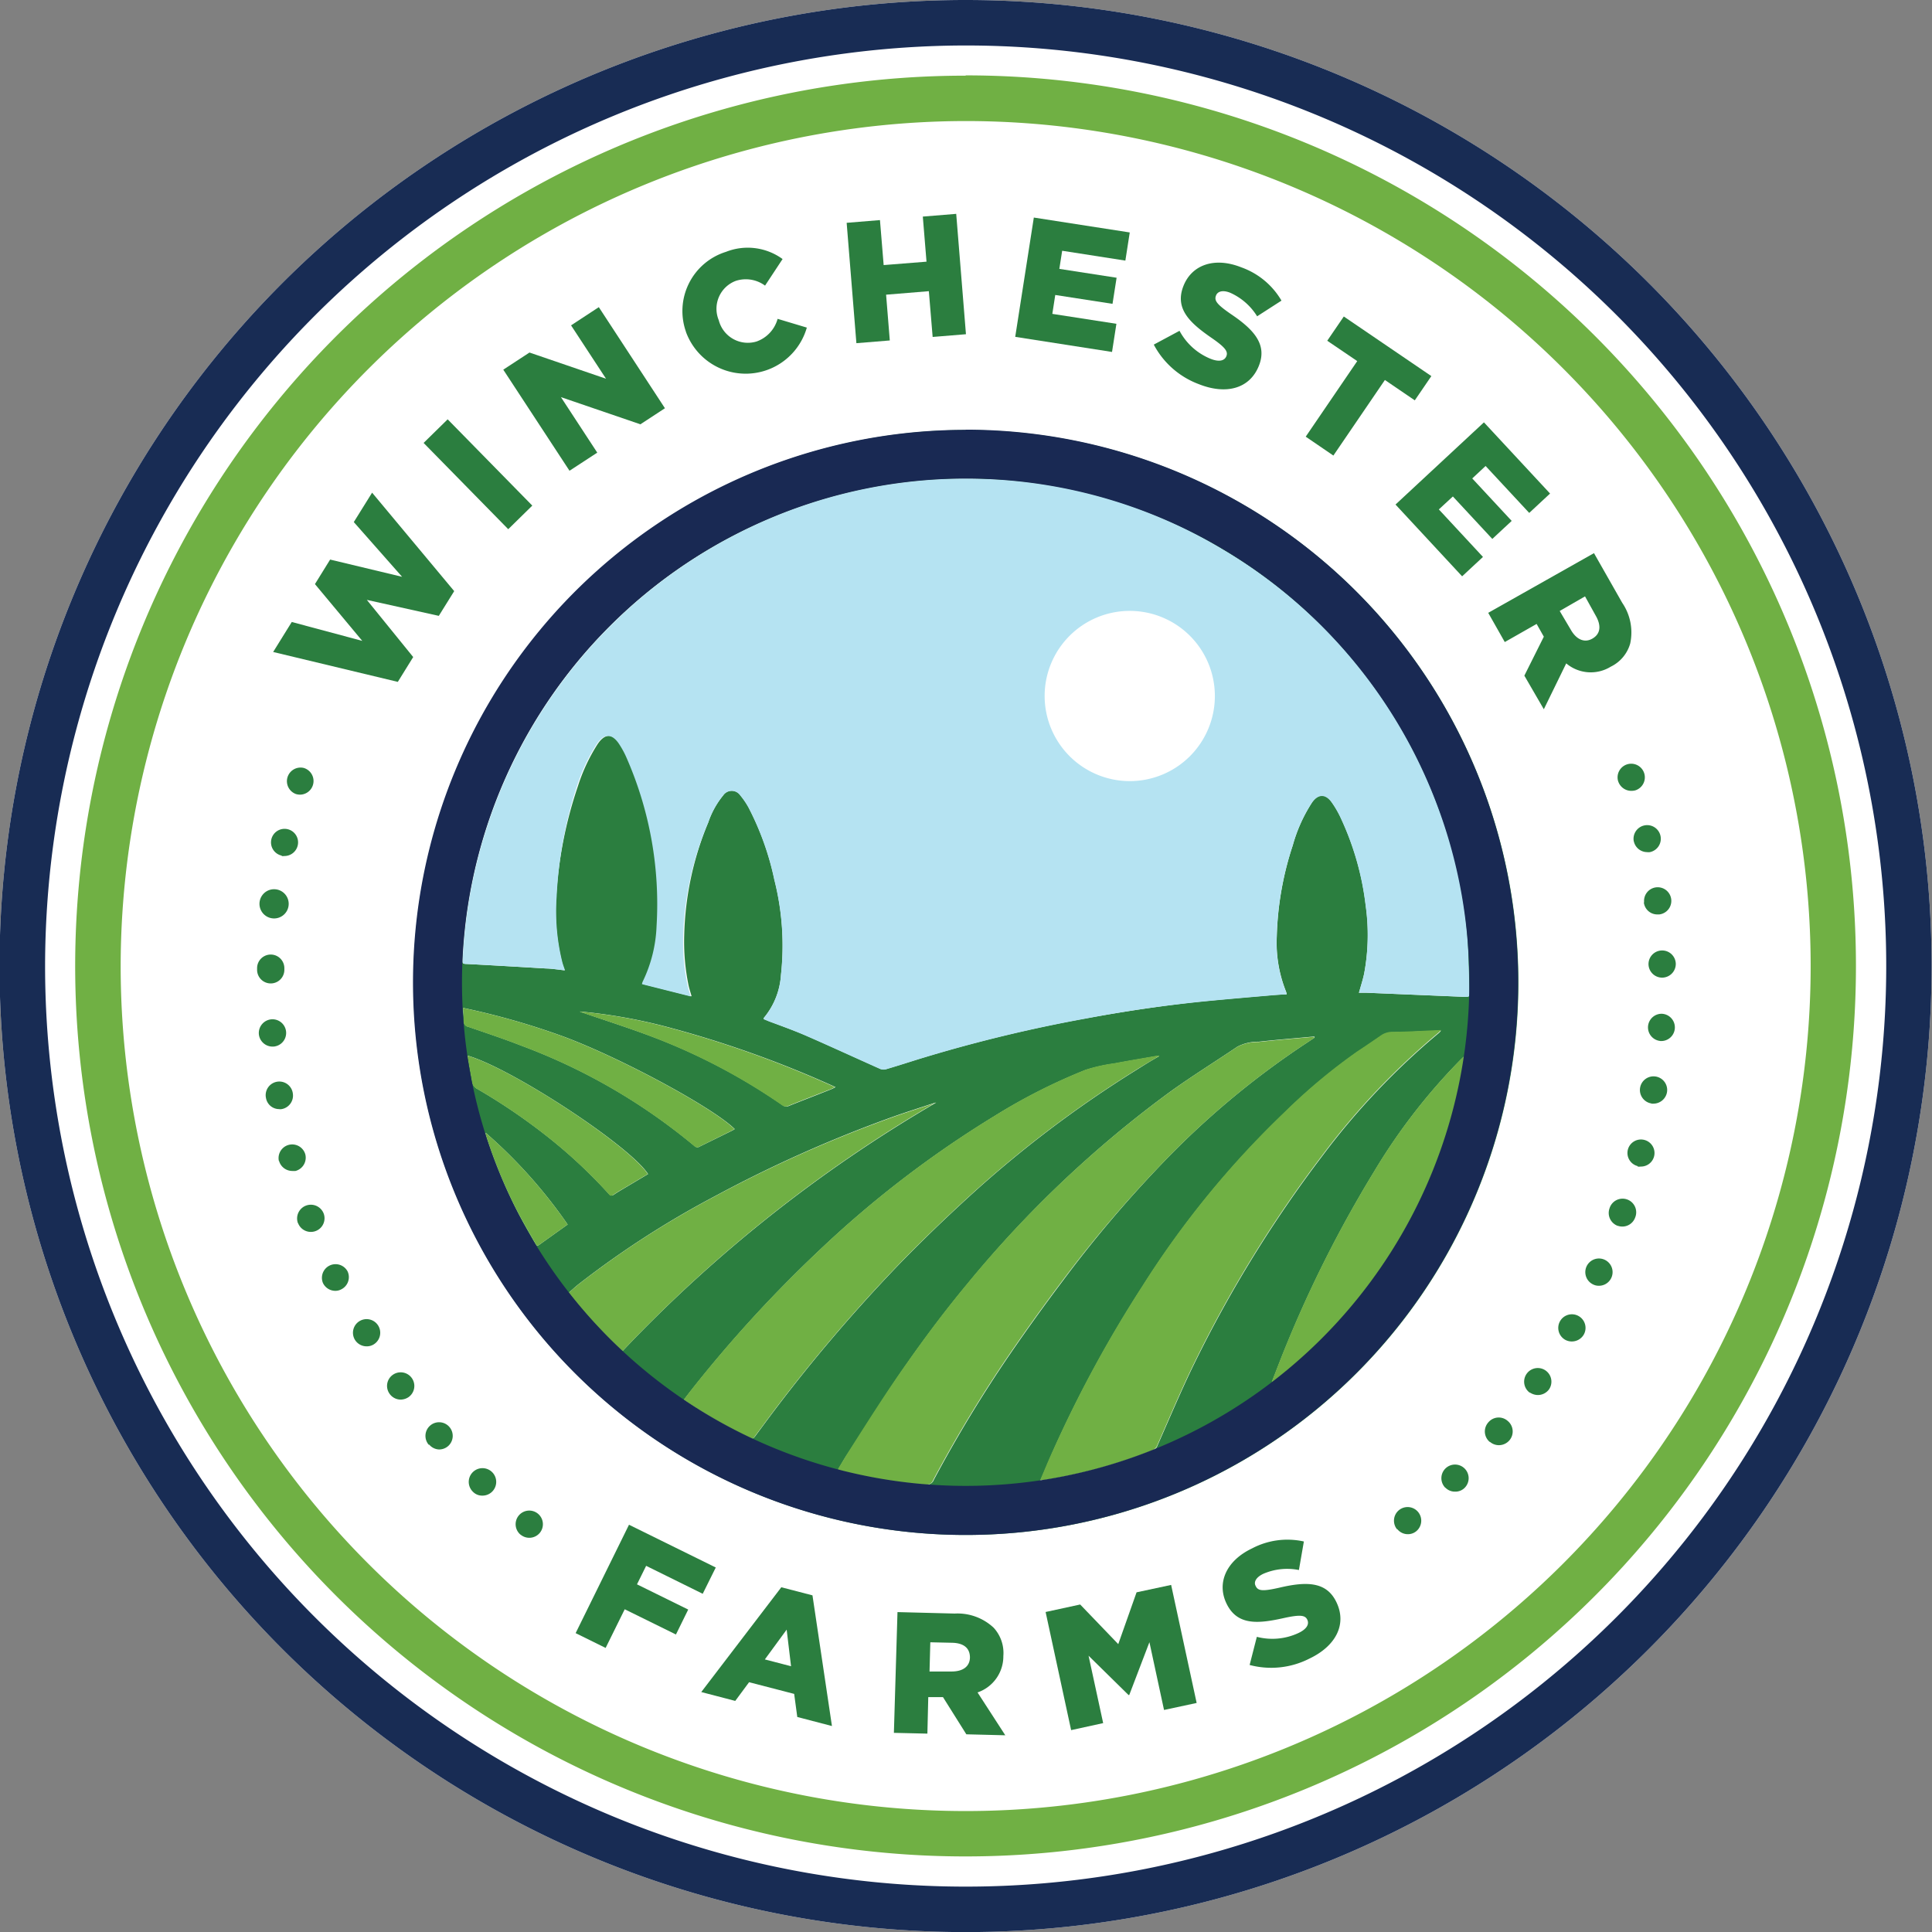
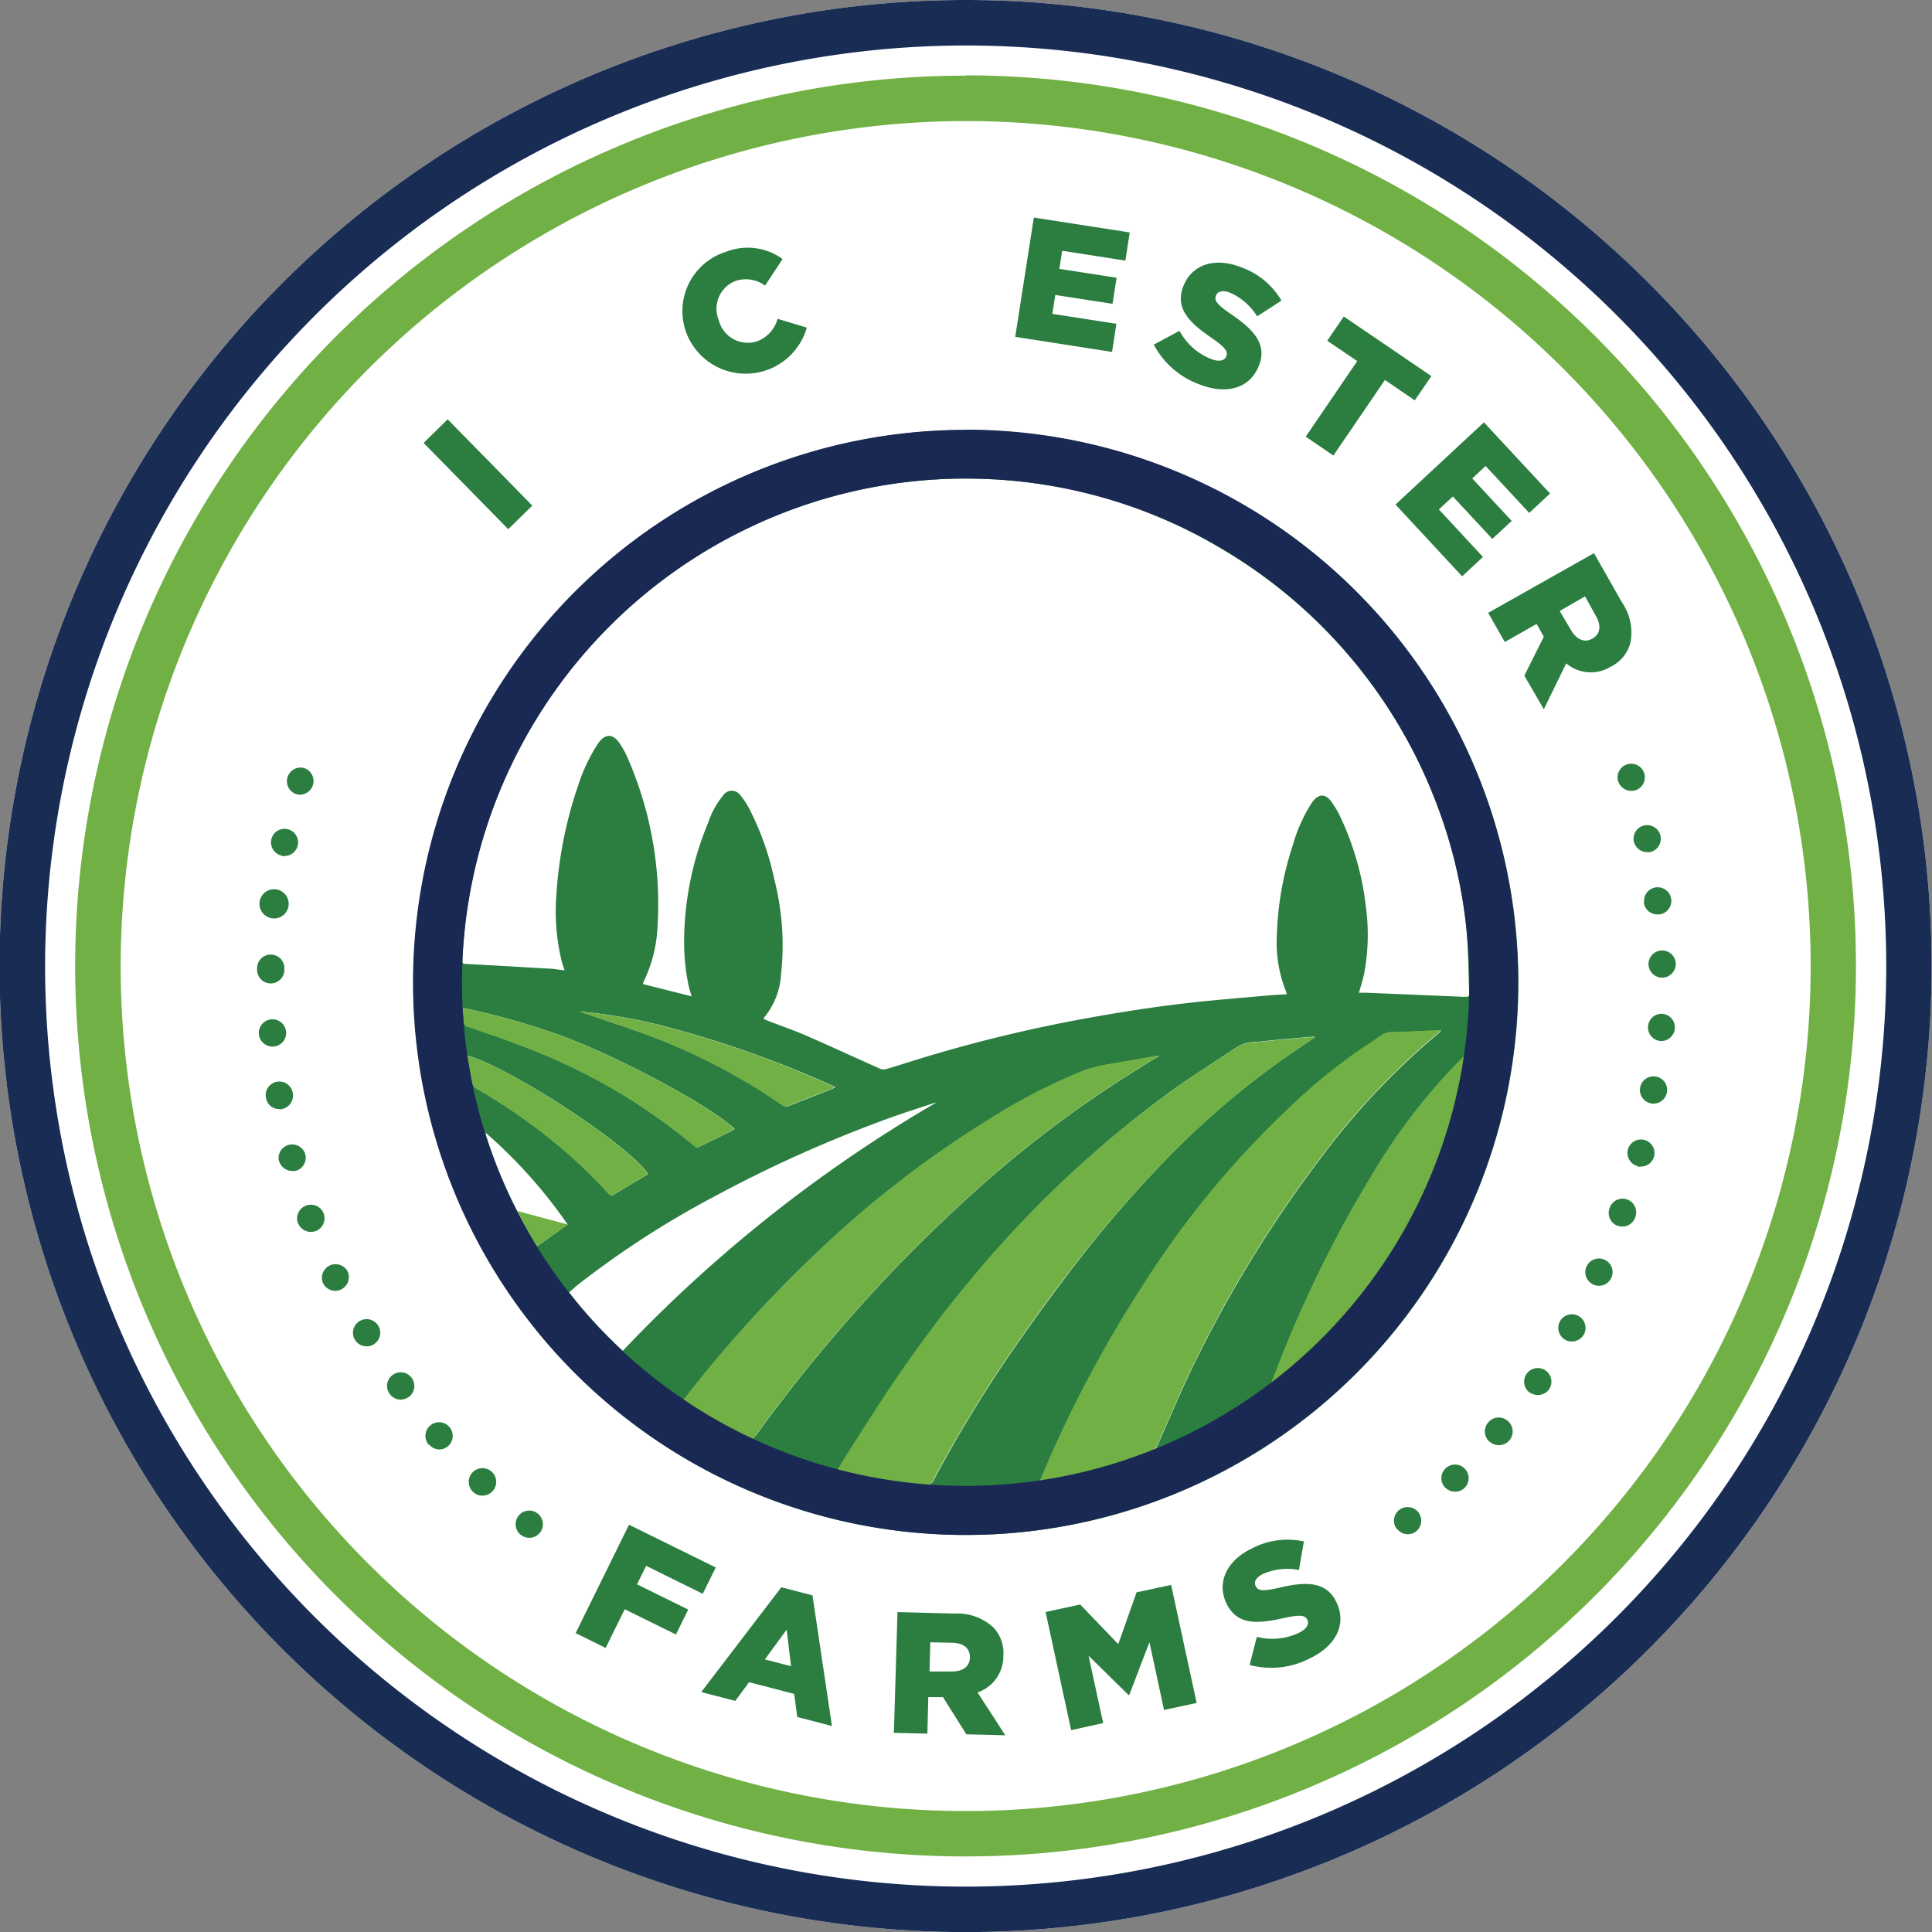
<svg xmlns="http://www.w3.org/2000/svg" id="Layer_1" data-name="Layer 1" viewBox="0 0 198.39 198.39">
  <rect x="0" y="0" width="198.39" height="198.39" fill="#808080" stroke="none" />
  <defs>
    <style>.cls-1{fill:none;}.cls-2{clip-path:url(#clip-path);}.cls-3{fill:#fff;}.cls-4{fill:#2b7e3f;}.cls-5{fill:#70b044;}.cls-6{fill:#182c54;}.cls-7{fill:#b5e3f2;}.cls-8{fill:#192953;}</style>
    <clipPath id="clip-path" transform="translate(-320.84 -198.26)">
      <rect class="cls-1" x="314.43" y="191.69" width="212.09" height="212.09" />
    </clipPath>
  </defs>
  <g class="cls-2">
    <path class="cls-3" d="M420,198.26a99.2,99.2,0,1,0,99.19,99.2A99.2,99.2,0,0,0,420,198.26" transform="translate(-320.84 -198.26)" />
    <path class="cls-4" d="M374.29,355.85h0a1.4,1.4,0,1,1,2-.21,1.4,1.4,0,0,1-2,.2m90-.55a1.4,1.4,0,1,1,2,.19,1.35,1.35,0,0,1-.91.32,1.38,1.38,0,0,1-1.05-.51m-94.92-3.84h0a1.41,1.41,0,1,1,.94.39,1.31,1.31,0,0,1-.94-.39m99.84-.42a1.4,1.4,0,1,1,2,0,1.33,1.33,0,0,1-1,.4,1.35,1.35,0,0,1-1-.42m-104.39-4.4a1.4,1.4,0,1,1,2,.14,1.41,1.41,0,0,1-.94.35,1.39,1.39,0,0,1-1-.49m108.9-.28a1.4,1.4,0,0,1-.16-2,1.39,1.39,0,0,1,2-.16,1.4,1.4,0,0,1,.17,2,1.43,1.43,0,0,1-1.11.49,1.41,1.41,0,0,1-.87-.33m-113-4.94a1.39,1.39,0,0,1,.32-1.95,1.4,1.4,0,0,1,1.63,2.28,1.49,1.49,0,0,1-.85.26,1.4,1.4,0,0,1-1.1-.59m117.06-.13a1.4,1.4,0,1,1,2-.34,1.42,1.42,0,0,1-1.18.59,1.5,1.5,0,0,1-.78-.25m-120.67-5.43a1.4,1.4,0,1,1,1.92.49,1.34,1.34,0,0,1-.74.19,1.41,1.41,0,0,1-1.18-.68m124.27,0a1.4,1.4,0,1,1,1.92-.52,1.42,1.42,0,0,1-1.25.7,1.38,1.38,0,0,1-.67-.18M354,330a1.4,1.4,0,0,1,2.53-1.19,1.4,1.4,0,0,1-.67,1.86,1.25,1.25,0,0,1-.62.14A1.41,1.41,0,0,1,354,330m130.44.16a1.4,1.4,0,1,1,.56.13,1.27,1.27,0,0,1-.56-.13m-133-6.28h0a1.4,1.4,0,0,1,2.64-1,1.4,1.4,0,0,1-1.35,1.88,1.4,1.4,0,0,1-1.29-.92m135.52.3a1.41,1.41,0,0,1-.85-1.78,1.4,1.4,0,1,1,2.64.92h0a1.4,1.4,0,0,1-1.79.85m-137.48-6.64a1.4,1.4,0,0,1,2.71-.7,1.41,1.41,0,0,1-1,1.71,2.33,2.33,0,0,1-.37,0,1.41,1.41,0,0,1-1.33-1.05M489,318a1.39,1.39,0,0,1-1-1.69h0a1.39,1.39,0,1,1,1.32,1.74,1.15,1.15,0,0,1-.31,0M348.15,311a1.4,1.4,0,1,1,2.76-.46,1.41,1.41,0,0,1-1.15,1.61.82.82,0,0,1-.27,0,1.37,1.37,0,0,1-1.34-1.16m142.27.58a1.4,1.4,0,1,1,1.6-1.17,1.42,1.42,0,0,1-1.41,1.19l-.19,0m-143-7.16h0a1.41,1.41,0,0,1,1.3-1.5,1.4,1.4,0,0,1,.2,2.8h-.13a1.41,1.41,0,0,1-1.37-1.29m143.88.71a1.4,1.4,0,0,1,.18-2.79,1.4,1.4,0,0,1-.11,2.8h-.07m-144.06-7.34v-.17a1.4,1.4,0,0,1,2.8.06v.16a1.4,1.4,0,0,1-2.8-.05m142.88-.52a1.4,1.4,0,0,1,2.8-.08h0a1.41,1.41,0,0,1-1.36,1.43h-.07a1.4,1.4,0,0,1-1.37-1.36m-141.2-4.72a1.5,1.5,0,1,1,.13,0h-.13m140.75-1.65a1.4,1.4,0,1,1,1.55,1.24H491a1.39,1.39,0,0,1-1.36-1.24m-139.87-4.8a1.39,1.39,0,1,1,1.65-1.08,1.4,1.4,0,0,1-1.4,1.12.69.69,0,0,1-.25,0m138.84-1.49h0a1.4,1.4,0,1,1,1.66,1.09,1.12,1.12,0,0,1-.32,0,1.4,1.4,0,0,1-1.34-1.12m-137.37-4.84a1.4,1.4,0,0,1,.8-2.68,1.4,1.4,0,0,1-.43,2.74,1.59,1.59,0,0,1-.37-.06M487,278.48a1.4,1.4,0,1,1,1.76.94,1.7,1.7,0,0,1-.44.05,1.42,1.42,0,0,1-1.32-1" transform="translate(-320.84 -198.26)" />
    <polygon class="cls-4" points="64.59 156.57 73.5 160.96 72.16 163.66 66.35 160.79 65.41 162.69 70.67 165.28 69.41 167.84 64.15 165.25 62.19 169.22 59.11 167.7 64.59 156.57" />
    <path class="cls-4" d="M401.07,361.25l3.2.83,2,13.42-3.56-.93-.32-2.37-4.63-1.2-1.42,1.92-3.49-.91Zm1,8.11-.45-3.76-2.24,3.06Z" transform="translate(-320.84 -198.26)" />
    <path class="cls-4" d="M413,363.8l5.87.15a5.43,5.43,0,0,1,4,1.45,3.83,3.83,0,0,1,1,2.91v0a3.92,3.92,0,0,1-2.65,3.74l2.85,4.4-4-.1-2.4-3.82-1.51,0-.09,3.75-3.44-.08Zm5.56,6.1c1.17,0,1.86-.52,1.88-1.43v0c0-1-.67-1.49-1.82-1.52l-2.25-.05-.08,3Z" transform="translate(-320.84 -198.26)" />
    <polygon class="cls-4" points="107.37 165.53 110.92 164.76 114.83 168.83 116.71 163.51 120.26 162.75 122.88 174.87 119.53 175.59 118.03 168.63 115.96 174.05 115.89 174.06 111.78 170.02 113.28 176.94 109.99 177.66 107.37 165.53" />
    <path class="cls-4" d="M449.16,369.23l.74-2.89a6.34,6.34,0,0,0,4.27-.39c.83-.39,1.14-.89.91-1.37v0c-.22-.46-.71-.54-2.4-.17-2.64.59-4.8.8-5.9-1.5l0,0c-1-2.08-.06-4.37,2.63-5.65a7.78,7.78,0,0,1,5.32-.71l-.51,2.93a6.17,6.17,0,0,0-3.66.39c-.75.36-1,.85-.78,1.25l0,0c.24.52.73.56,2.45.17,2.84-.67,4.84-.6,5.84,1.49v0c1.1,2.28-.06,4.51-2.78,5.8a8.62,8.62,0,0,1-6.13.65" transform="translate(-320.84 -198.26)" />
-     <polygon class="cls-4" points="28.05 66.95 29.96 63.87 37.2 65.81 32.34 59.98 33.9 57.46 41.29 59.23 36.33 53.61 38.21 50.59 46.64 60.7 45.06 63.24 37.67 61.6 42.43 67.47 40.85 70.02 28.05 66.95" />
    <rect class="cls-4" x="368.19" y="240.79" width="3.46" height="12.41" transform="translate(-387.96 131.43) rotate(-44.45)" />
-     <polygon class="cls-4" points="51.68 37.96 54.37 36.2 62.23 38.89 58.64 33.41 61.49 31.54 68.28 41.92 65.76 43.57 57.6 40.78 61.33 46.48 58.48 48.34 51.68 37.96" />
    <path class="cls-4" d="M391.28,232.33v0a6.37,6.37,0,0,1,4.11-8.21,6.08,6.08,0,0,1,5.81.74l-1.8,2.73a3.32,3.32,0,0,0-3-.49,3.06,3.06,0,0,0-1.75,4.05v0a3.08,3.08,0,0,0,3.87,2.18,3.42,3.42,0,0,0,2.17-2.33l3,.9a6.53,6.53,0,0,1-12.42.42" transform="translate(-320.84 -198.26)" />
-     <polygon class="cls-4" points="86.94 22.88 90.36 22.6 90.74 27.22 95.14 26.87 94.76 22.24 98.19 21.96 99.19 34.32 95.77 34.6 95.38 29.9 90.99 30.26 91.37 34.96 87.94 35.24 86.94 22.88" />
    <polygon class="cls-4" points="106.16 22.34 116.01 23.87 115.56 26.76 109.07 25.75 108.78 27.61 114.66 28.52 114.24 31.2 108.36 30.29 108.06 32.23 114.64 33.25 114.19 36.14 104.25 34.59 106.16 22.34" />
    <path class="cls-4" d="M439.33,233.64l2.63-1.41a6.31,6.31,0,0,0,3.18,2.87c.85.34,1.43.23,1.63-.26v0c.19-.47-.08-.89-1.5-1.87-2.23-1.54-3.84-3-2.9-5.36l0,0c.85-2.14,3.16-3,5.93-1.9a7.81,7.81,0,0,1,4.13,3.42l-2.5,1.61a6.24,6.24,0,0,0-2.77-2.42c-.78-.31-1.29-.13-1.45.28v0c-.21.53.09.92,1.54,1.92,2.42,1.63,3.72,3.15,2.86,5.3v0c-.94,2.36-3.36,3-6.16,1.89a8.64,8.64,0,0,1-4.63-4.06" transform="translate(-320.84 -198.26)" />
    <polygon class="cls-4" points="139.37 37.08 136.29 34.99 137.99 32.5 146.98 38.62 145.28 41.11 142.21 39.02 136.92 46.78 134.08 44.84 139.37 37.08" />
    <polygon class="cls-4" points="152.38 43.37 159.17 50.68 157.03 52.67 152.55 47.85 151.18 49.13 155.23 53.49 153.24 55.34 149.19 50.98 147.75 52.31 152.28 57.19 150.14 59.18 143.3 51.81 152.38 43.37" />
    <path class="cls-4" d="M484.52,255.06l2.9,5.1a5.4,5.4,0,0,1,.82,4.18,3.79,3.79,0,0,1-2,2.38l0,0a3.91,3.91,0,0,1-4.57-.34l-2.3,4.71-2-3.45,2-4-.74-1.31-3.27,1.86-1.7-3Zm-2.36,7.9c.58,1,1.41,1.33,2.19.88l0,0c.85-.48.93-1.34.36-2.34l-1.11-2L481,261Z" transform="translate(-320.84 -198.26)" />
    <path class="cls-5" d="M420,210.69a86.77,86.77,0,1,1-86.77,86.77A86.87,86.87,0,0,1,420,210.69m0-4.66a91.43,91.43,0,1,0,91.42,91.43A91.42,91.42,0,0,0,420,206" transform="translate(-320.84 -198.26)" />
    <path class="cls-6" d="M420,202.93a94.53,94.53,0,1,1-94.53,94.53A94.64,94.64,0,0,1,420,202.93m0-4.67a99.2,99.2,0,1,0,99.19,99.2A99.2,99.2,0,0,0,420,198.26" transform="translate(-320.84 -198.26)" />
    <path class="cls-4" d="M420,242.42A56.73,56.73,0,1,1,363.3,299,56.77,56.77,0,0,1,420,242.42m40.36,57.73s0,.05.07.05h.7l10,.42c.56,0,.59,0,.57-.51-.08-2.15-.08-4.32-.29-6.46a47.83,47.83,0,0,0-2.84-12.26,51.44,51.44,0,0,0-22.26-26.75,50.4,50.4,0,0,0-24-7.18,51.35,51.35,0,0,0-25.86,5.63,51.72,51.72,0,0,0-28.13,43.63c0,.51,0,.5.51.53,2.7.14,5.39.3,8.08.46.62,0,1.23.12,1.91.19-.11-.32-.2-.56-.27-.81a21.59,21.59,0,0,1-.59-6.75A42.9,42.9,0,0,1,380.18,279a18.29,18.29,0,0,1,2-4.29c.77-1.18,1.62-1.18,2.37,0a9.31,9.31,0,0,1,.76,1.43,37.34,37.34,0,0,1,3.05,17.2,14.25,14.25,0,0,1-1.43,5.72,1.17,1.17,0,0,0-.07.25l5,1.26c-.12-.41-.22-.73-.3-1.05a22.24,22.24,0,0,1-.46-5.27,32,32,0,0,1,2.47-11.54,8.76,8.76,0,0,1,1.54-2.79,1.06,1.06,0,0,1,1.75,0,7.86,7.86,0,0,1,.84,1.23,29,29,0,0,1,2.66,7.44,27.43,27.43,0,0,1,.68,9.76,7.66,7.66,0,0,1-1.77,4.44s0,.05,0,.11l.55.23c1.25.48,2.52.92,3.75,1.45,2.57,1.12,5.12,2.3,7.68,3.44a1,1,0,0,0,.66,0c1.29-.38,2.56-.8,3.85-1.19a150.32,150.32,0,0,1,16.61-4c4.17-.76,8.35-1.39,12.57-1.8,2.09-.2,4.18-.38,6.27-.56.58-.05,1.15-.08,1.76-.11a1.87,1.87,0,0,0-.07-.28,13.49,13.49,0,0,1-.95-5.65,32.41,32.41,0,0,1,1.64-9.36,15.83,15.83,0,0,1,2-4.44c.63-.88,1.37-.91,2,0a10.27,10.27,0,0,1,1,1.76,29.22,29.22,0,0,1,2.49,8.84,21.52,21.52,0,0,1-.16,7c-.13.64-.34,1.27-.51,1.9m-4.58,4.67a.36.36,0,0,1,0-.09h-.2c-1.85.17-3.7.32-5.54.52a4.58,4.58,0,0,0-2.19.51c-2.28,1.54-4.63,3-6.86,4.6a113.87,113.87,0,0,0-20.83,19.73c-2.17,2.61-4.22,5.33-6.17,8.11-2.16,3.07-4.13,6.26-6.18,9.4-.33.49-.61,1-.93,1.54l.31.13a54.64,54.64,0,0,0,8.62,1.45.77.77,0,0,0,.88-.5,136.61,136.61,0,0,1,7.89-13q2.58-3.75,5.31-7.37A126.41,126.41,0,0,1,440,317.92a86.07,86.07,0,0,1,15.06-12.6l.75-.5M427.63,350.3l.46,0a52.07,52.07,0,0,0,11-3,1,1,0,0,0,.61-.61c1.26-2.84,2.46-5.72,3.83-8.51a128.34,128.34,0,0,1,13.08-21.2,74.81,74.81,0,0,1,12-12.66,1.33,1.33,0,0,0,.2-.23c-1.73.06-3.37.14-5,.18a2.05,2.05,0,0,0-1.16.37c-.81.56-1.62,1.11-2.44,1.65a59.39,59.39,0,0,0-7.42,6.19,94.49,94.49,0,0,0-14.63,17.88,126,126,0,0,0-9.23,17c-.44,1-.84,2-1.29,3m12.22-43.59,0-.07a1.49,1.49,0,0,0-.21,0c-1.47.26-2.94.5-4.41.78a16.94,16.94,0,0,0-2.94.66,59.06,59.06,0,0,0-9.32,4.72,107.52,107.52,0,0,0-18,13.79,132.51,132.51,0,0,0-13.06,14.25c-.28.35-.55.71-.83,1.07a.69.69,0,0,0,.14.15,51.49,51.49,0,0,0,6.65,3.81c.23.11.35,0,.48-.15l1.11-1.5a166.25,166.25,0,0,1,13.8-16.3c2.28-2.34,4.65-4.62,7.07-6.83a117.09,117.09,0,0,1,17.16-13c.78-.49,1.58-1,2.37-1.43m-22.92,4.76-.23.06c-1.42.47-2.85.92-4.25,1.42a134.15,134.15,0,0,0-18.25,8.15,94.52,94.52,0,0,0-13.94,9c-.35.27-.66.57-1,.86a49.32,49.32,0,0,0,5.51,6,144.68,144.68,0,0,1,32.17-25.48m54.31-4.61-.14-.09-.34.33a61,61,0,0,0-8.86,11.48,124.69,124.69,0,0,0-9.08,18c-.48,1.17-.93,2.36-1.39,3.54l.11.06a52,52,0,0,0,19.7-33.35m-102.86-5.1c0,.52.05.95.07,1.39a.53.53,0,0,0,.44.55c1.82.63,3.64,1.23,5.43,1.93a60.86,60.86,0,0,1,17.8,10.31.42.42,0,0,0,.55.06l3.24-1.59a3.35,3.35,0,0,0,.35-.2c-2.14-2.13-11.34-7.14-17.42-9.44a75.73,75.73,0,0,0-10.46-3m.45,4.9c.16.92.34,1.77.46,2.63a1,1,0,0,0,.56.8,60.84,60.84,0,0,1,7.2,4.9,51.72,51.72,0,0,1,6.22,5.8c.19.21.34.32.62.12s.8-.5,1.2-.74l2.27-1.35c-1.88-2.91-14-10.86-18.53-12.16m11.52-4.53.3.11c2.32.8,4.67,1.55,7,2.42a62.11,62.11,0,0,1,13.53,7.09.61.61,0,0,0,.65.07c1.47-.59,3-1.17,4.44-1.75l.34-.18a110.27,110.27,0,0,0-17.34-6.19,54.5,54.5,0,0,0-8.88-1.57M379.13,324a50.48,50.48,0,0,0-8.42-9.42,1.36,1.36,0,0,0,.08.41,48.75,48.75,0,0,0,3.16,7.62c.58,1.11,1.23,2.2,1.84,3.29.09.15.16.37.4.2l2.94-2.1" transform="translate(-320.84 -198.26)" />
-     <path class="cls-7" d="M460.4,300.15c.17-.63.38-1.26.52-1.9a21.8,21.8,0,0,0,.15-7,29.22,29.22,0,0,0-2.49-8.84,10.27,10.27,0,0,0-1-1.76c-.64-.88-1.38-.85-2,0a15.83,15.83,0,0,0-2,4.44,32.41,32.41,0,0,0-1.64,9.36,13.47,13.47,0,0,0,.95,5.65,1.87,1.87,0,0,1,.07.28c-.61,0-1.18.06-1.76.11-2.09.18-4.18.36-6.27.56-4.22.41-8.4,1-12.57,1.8a150.32,150.32,0,0,0-16.61,4c-1.29.39-2.56.81-3.85,1.19a1,1,0,0,1-.66,0c-2.56-1.14-5.11-2.32-7.68-3.44-1.23-.53-2.5-1-3.75-1.45l-.55-.23c0-.06,0-.1,0-.11a7.66,7.66,0,0,0,1.77-4.44,27.43,27.43,0,0,0-.68-9.76,29,29,0,0,0-2.66-7.44,7.86,7.86,0,0,0-.84-1.23,1.06,1.06,0,0,0-1.75,0,9,9,0,0,0-1.54,2.79A32,32,0,0,0,391,294.26a21.68,21.68,0,0,0,.46,5.27c.08.32.18.64.3,1.05l-5-1.26a1.17,1.17,0,0,1,.07-.25,14.25,14.25,0,0,0,1.43-5.72,37.34,37.34,0,0,0-3.05-17.2,9.31,9.31,0,0,0-.76-1.43c-.75-1.18-1.6-1.18-2.37,0a18.29,18.29,0,0,0-2,4.29A42.9,42.9,0,0,0,378,290.34a21.59,21.59,0,0,0,.59,6.75c.07.25.16.49.27.81-.68-.07-1.29-.16-1.91-.19-2.69-.16-5.38-.32-8.08-.46-.52,0-.54,0-.51-.53a51.89,51.89,0,0,1,28.13-43.63,51.35,51.35,0,0,1,25.86-5.63,50.4,50.4,0,0,1,24,7.18,51.44,51.44,0,0,1,22.26,26.75,47.83,47.83,0,0,1,2.84,12.26c.21,2.14.21,4.31.29,6.46,0,.55,0,.53-.57.51l-10-.42h-.7s-.05,0-.07-.05" transform="translate(-320.84 -198.26)" />
    <path class="cls-5" d="M455.82,304.82l-.75.5A86.07,86.07,0,0,0,440,317.92a126.41,126.41,0,0,0-10.12,11.92q-2.73,3.62-5.31,7.37a137.71,137.71,0,0,0-7.89,13,.78.78,0,0,1-.88.51,54.64,54.64,0,0,1-8.62-1.45l-.31-.13c.32-.53.6-1,.93-1.54,2-3.14,4-6.33,6.18-9.4,1.95-2.78,4-5.5,6.17-8.11A113.87,113.87,0,0,1,441,310.37c2.23-1.61,4.58-3.06,6.86-4.6a4.58,4.58,0,0,1,2.19-.51c1.84-.2,3.69-.35,5.54-.52h.2l0,.09" transform="translate(-320.84 -198.26)" />
    <path class="cls-5" d="M427.63,350.3c.45-1.06.85-2.05,1.29-3a126,126,0,0,1,9.23-17,94.49,94.49,0,0,1,14.63-17.88,59.39,59.39,0,0,1,7.42-6.19c.82-.54,1.63-1.09,2.44-1.65a2.05,2.05,0,0,1,1.16-.37c1.65,0,3.29-.12,5-.18a1.33,1.33,0,0,1-.2.23,74.81,74.81,0,0,0-12,12.66,128.34,128.34,0,0,0-13.08,21.2c-1.37,2.79-2.57,5.67-3.83,8.51a1,1,0,0,1-.61.61,52.07,52.07,0,0,1-11,3l-.46,0" transform="translate(-320.84 -198.26)" />
    <path class="cls-5" d="M439.85,306.71c-.79.47-1.59.94-2.37,1.43a117.09,117.09,0,0,0-17.16,13c-2.42,2.21-4.79,4.49-7.07,6.83a166.25,166.25,0,0,0-13.8,16.3l-1.11,1.5c-.13.18-.25.26-.48.15a51.49,51.49,0,0,1-6.65-3.81.69.69,0,0,1-.14-.15l.83-1.08A133.37,133.37,0,0,1,405,326.61a107.52,107.52,0,0,1,18-13.79,59.06,59.06,0,0,1,9.32-4.72,16.94,16.94,0,0,1,2.94-.66c1.47-.28,2.94-.52,4.41-.78a1.49,1.49,0,0,1,.21,0l0,.07" transform="translate(-320.84 -198.26)" />
-     <path class="cls-5" d="M416.93,311.47A144.68,144.68,0,0,0,384.76,337a49.32,49.32,0,0,1-5.51-6c.35-.3.66-.59,1-.86a94.52,94.52,0,0,1,13.94-9A134.15,134.15,0,0,1,412.45,313c1.4-.5,2.83-.95,4.25-1.42l.23-.06" transform="translate(-320.84 -198.26)" />
    <path class="cls-5" d="M471.24,306.86a52,52,0,0,1-19.7,33.35l-.11-.06c.46-1.18.91-2.37,1.39-3.54a124.69,124.69,0,0,1,9.08-18,61,61,0,0,1,8.86-11.48l.34-.33.14.09" transform="translate(-320.84 -198.26)" />
    <path class="cls-5" d="M368.38,301.76a75.73,75.73,0,0,1,10.46,3c6.08,2.3,15.28,7.31,17.42,9.44a3.35,3.35,0,0,1-.35.2L392.67,316a.42.42,0,0,1-.55-.06,60.86,60.86,0,0,0-17.8-10.31c-1.79-.7-3.61-1.3-5.43-1.93a.53.53,0,0,1-.44-.55c0-.44,0-.87-.07-1.39" transform="translate(-320.84 -198.26)" />
    <path class="cls-5" d="M368.83,306.66c4.56,1.3,16.65,9.25,18.53,12.16l-2.27,1.35c-.4.24-.82.47-1.2.74s-.43.09-.62-.12a51.72,51.72,0,0,0-6.22-5.8,60.84,60.84,0,0,0-7.2-4.9,1,1,0,0,1-.56-.8c-.12-.86-.3-1.71-.46-2.63" transform="translate(-320.84 -198.26)" />
    <path class="cls-5" d="M380.35,302.13a54.5,54.5,0,0,1,8.88,1.57,110.27,110.27,0,0,1,17.34,6.19c-.16.08-.24.14-.34.18-1.48.58-3,1.16-4.44,1.75a.61.61,0,0,1-.65-.07,62.11,62.11,0,0,0-13.53-7.09c-2.29-.87-4.64-1.62-7-2.42Z" transform="translate(-320.84 -198.26)" />
-     <path class="cls-5" d="M379.13,324l-2.94,2.1c-.24.17-.31-.05-.4-.2-.61-1.09-1.26-2.18-1.84-3.29a48.75,48.75,0,0,1-3.16-7.62,1.36,1.36,0,0,1-.08-.41,50.48,50.48,0,0,1,8.42,9.42" transform="translate(-320.84 -198.26)" />
+     <path class="cls-5" d="M379.13,324l-2.94,2.1c-.24.17-.31-.05-.4-.2-.61-1.09-1.26-2.18-1.84-3.29" transform="translate(-320.84 -198.26)" />
    <path class="cls-8" d="M420,247.4a51.72,51.72,0,1,1-51.72,51.71A51.77,51.77,0,0,1,420,247.4m0-5a56.74,56.74,0,1,0,56.73,56.73A56.73,56.73,0,0,0,420,242.38" transform="translate(-320.84 -198.26)" />
    <path class="cls-3" d="M428.11,269.73a8.74,8.74,0,1,1,8.74,8.74,8.75,8.75,0,0,1-8.74-8.74" transform="translate(-320.84 -198.26)" />
  </g>
</svg>